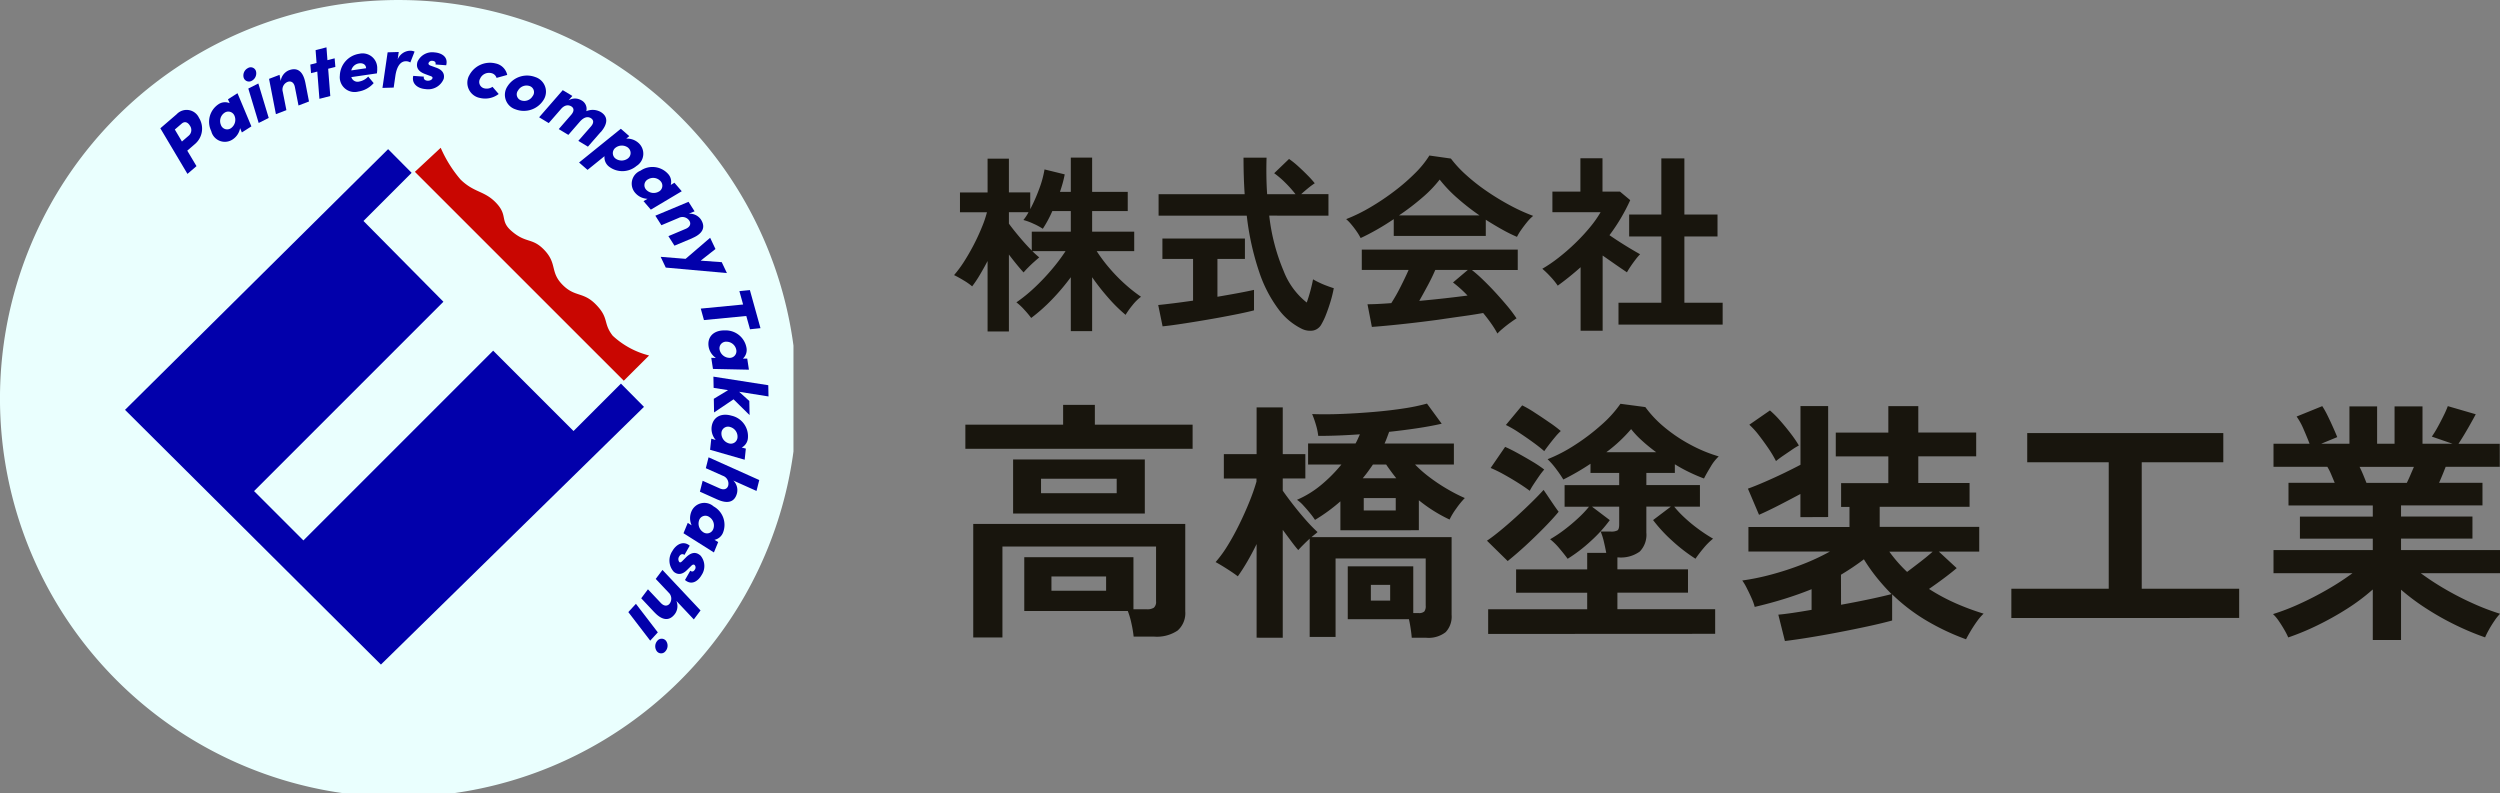
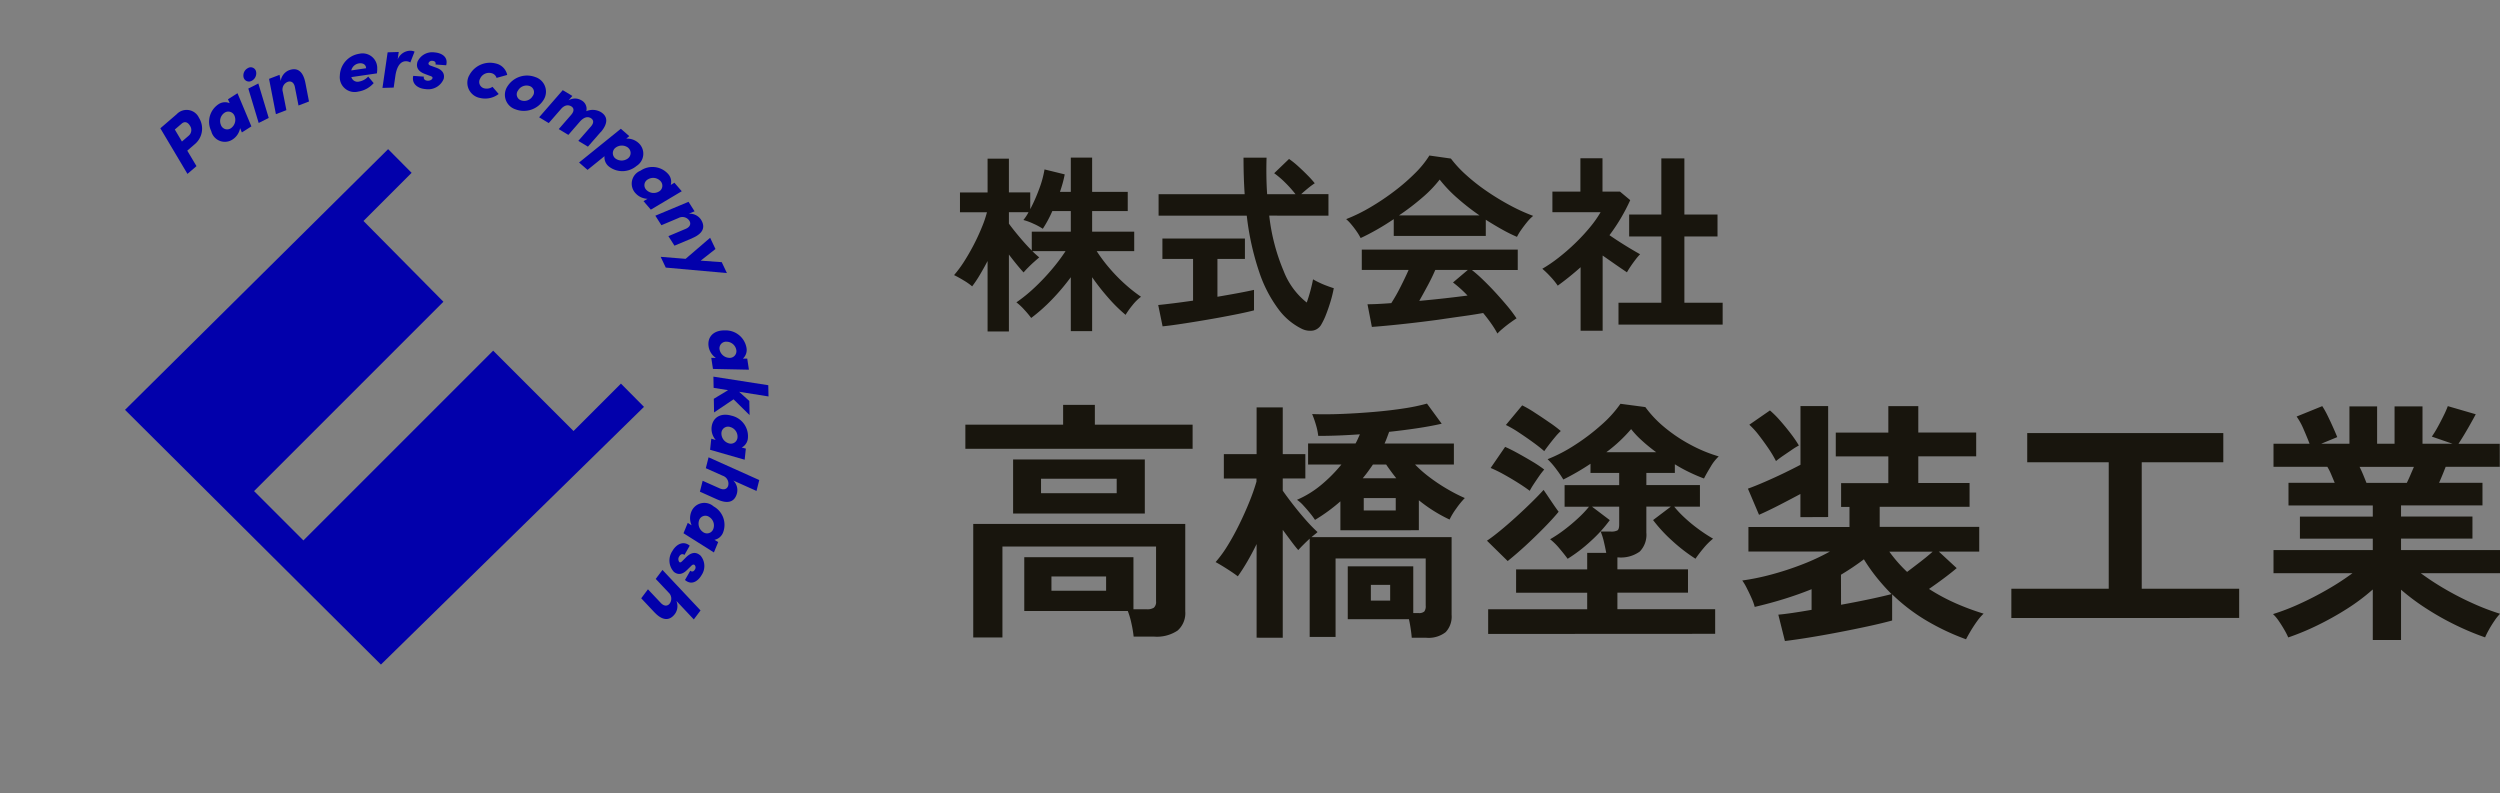
<svg xmlns="http://www.w3.org/2000/svg" width="157.536" height="50" viewBox="0 0 157.536 50">
  <rect x="0" y="0" width="157.536" height="50" fill="#808080" stroke="none" />
  <defs>
    <clipPath id="a">
      <path data-name="長方形 5" fill="none" d="M0 0h50v50H0z" />
    </clipPath>
  </defs>
  <g data-name="グループ 131">
    <g data-name="グループ 7" clip-path="url(#a)">
-       <path data-name="パス 2" d="M50.223 25.112A25.112 25.112 0 1125.112.001a25.112 25.112 0 0125.111 25.111" fill="#eafffe" />
      <path data-name="パス 3" d="M39.128 24.173l-2.988 2.988-5.064-5.064-11.958 11.958-3.109-3.109 11.932-11.932-5.037-5.089 3.034-3.034-1.481-1.492L7.878 25.826l16.126 16.051L40.58 25.638z" fill="#0200ab" />
-       <path data-name="パス 4" d="M26.144 10.828l13.164 13.163 1.593-1.591a5.237 5.237 0 01-2.292-1.245c-.626-.8-.205-1.113-1.083-1.992-.779-.779-1.282-.44-2.038-1.177-.868-.846-.334-1.367-1.227-2.272-.739-.748-1.124-.364-2.039-1.166-.747-.654-.186-.971-.984-1.79-.734-.752-1.37-.61-2.226-1.455a7.929 7.929 0 01-1.241-1.991z" fill="#c90601" />
      <path data-name="パス 5" d="M11.133 7.198a.858.858 0 011.407.228 1.277 1.277 0 01-.275 1.667l-.464.4.581.976-.569.489-1.709-2.874zm.318.59l-.435.374.448.756.435-.374a.468.468 0 00.067-.625c-.108-.184-.3-.314-.516-.13" fill="#0200ab" />
      <path data-name="パス 6" d="M14.365 6.256l.6-.382.876 2.09-.6.382-.111-.27a1.077 1.077 0 01-.462.705.881.881 0 01-1.357-.521 1.328 1.328 0 01.443-1.682.736.736 0 01.719-.075zm.419 1.06a.42.42 0 00-.635-.211.629.629 0 00-.229.766.417.417 0 00.633.207.648.648 0 00.232-.762" fill="#0200ab" />
      <path data-name="パス 7" d="M15.354 4.891a.522.522 0 01.268-.6.342.342 0 01.509.2.528.528 0 01-.268.6.348.348 0 01-.509-.2m.947 2.858l-.654-2.17.632-.318.654 2.17z" fill="#0200ab" />
      <path data-name="パス 8" d="M19.239 5.195l.232 1.2-.661.253-.226-1.152c-.065-.344-.282-.4-.452-.339a.519.519 0 00-.313.627l.228 1.157-.661.253-.432-2.225.661-.253.073.392a.855.855 0 01.514-.678c.554-.212.9.089 1.037.77" fill="#0200ab" />
-       <path data-name="パス 9" d="M21.087 3.675l.046.541-.454.117.134 1.718-.685.177-.134-1.718-.393.1-.046-.541.393-.1-.061-.809.685-.177.061.809z" fill="#0200ab" />
      <path data-name="パス 10" d="M23.772 4.364c0 .063-.008.146-.02.259l-1.613.236a.409.409 0 00.5.279 1.013 1.013 0 00.563-.314l.345.413a1.61 1.61 0 01-.975.534.934.934 0 01-1.157-1.01 1.434 1.434 0 011.22-1.372.922.922 0 011.133.975m-.7-.063c0-.222-.19-.344-.441-.308a.583.583 0 00-.491.444z" fill="#0200ab" />
      <path data-name="パス 11" d="M26.123 3.255l-.266.682a.519.519 0 00-.3-.077c-.277.008-.542.251-.642.914l-.107.745-.707.021.325-2.243.7-.021-.067.471a.878.878 0 01.744-.549.665.665 0 01.327.057" fill="#0200ab" />
      <path data-name="パス 12" d="M26.041 4.781l.668.048c-.027.108.026.242.226.256.148.011.291-.056.318-.159.015-.071-.031-.108-.19-.157l-.266-.1c-.612-.221-.538-.59-.491-.773a1.016 1.016 0 011.073-.594c.42.03.882.26.737.81l-.672-.048c.034-.141-.047-.219-.185-.229a.226.226 0 00-.254.135c-.025.084.038.137.146.173l.36.131c.523.191.484.543.449.694a1.054 1.054 0 01-1.139.647c-.5-.036-.9-.338-.779-.837" fill="#0200ab" />
      <path data-name="パス 13" d="M29.553 4.783a1.468 1.468 0 011.678-.785.94.94 0 01.731.724l-.672.187a.436.436 0 00-.324-.3.614.614 0 00-.713.35.413.413 0 00.281.612.642.642 0 00.5-.1l.39.452a1.394 1.394 0 01-1.162.253.976.976 0 01-.712-1.394" fill="#0200ab" />
      <path data-name="パス 14" d="M31.981 5.436a1.458 1.458 0 011.746-.581.966.966 0 01.512 1.462 1.464 1.464 0 01-1.749.575.961.961 0 01-.509-1.456m1.585.619a.406.406 0 00-.185-.631.614.614 0 00-.733.273.4.4 0 00.186.627.609.609 0 00.731-.269" fill="#0200ab" />
      <path data-name="パス 15" d="M37.848 8.325l-.8.917-.606-.365.79-.9c.231-.263.153-.438 0-.532-.188-.114-.427-.079-.691.22l-.726.835-.606-.365.778-.893c.231-.263.164-.448.013-.539s-.393-.125-.643.16l-.778.893-.606-.365 1.488-1.71.606.365-.241.279a.775.775 0 01.795-.012.609.609 0 01.325.693 1.036 1.036 0 01.907.05c.479.289.454.748 0 1.274" fill="#0200ab" />
      <path data-name="パス 16" d="M40.115 10.453a1.38 1.38 0 01-1.746.04.736.736 0 01-.276-.652l-1.069.864-.534-.464 2.631-2.127.534.465-.193.156a1.073 1.073 0 01.757.259.91.91 0 01-.105 1.461m-.523-1.14a.654.654 0 00-.8-.009.429.429 0 00-.025.669.655.655 0 00.8.009.427.427 0 00.018-.669" fill="#0200ab" />
      <path data-name="パス 17" d="M42.498 11.515l.462.536-1.948 1.16-.461-.536.252-.147a1.077 1.077 0 01-.763-.359.881.881 0 01.326-1.416 1.327 1.327 0 011.727.2.736.736 0 01.175.7zm-.991.563a.42.42 0 00.12-.659.629.629 0 00-.791-.12.417.417 0 00-.117.656.648.648 0 00.787.123" fill="#0200ab" />
      <path data-name="パス 18" d="M43.625 15.01l-1.124.471-.382-.6 1.082-.456c.323-.134.338-.359.24-.512a.519.519 0 00-.677-.179l-1.086.458-.382-.6 2.091-.875.382.6-.369.151a.855.855 0 01.768.365c.32.5.1.9-.543 1.172" fill="#0200ab" />
      <path data-name="パス 19" d="M45.48 16.52l.326.687-3.853-.345-.322-.678 1.573.126 1.545-1.327.336.708-.932.734z" fill="#0200ab" />
-       <path data-name="パス 20" d="M47.921 20.679l-.66.07-.234-.838-2.668.258-.2-.723 2.668-.258-.235-.843.662-.066z" fill="#0200ab" />
      <path data-name="パス 21" d="M47.086 22.596l.107.7-2.266-.048-.107-.7.291.008a1.076 1.076 0 01-.457-.708c-.1-.619.318-1.045 1.027-1.028a1.328 1.328 0 011.357 1.088.735.735 0 01-.223.687zm-1.139-.047a.42.42 0 00.451-.495.629.629 0 00-.607-.521.417.417 0 00-.447.494.648.648 0 00.6.522" fill="#0200ab" />
      <path data-name="パス 22" d="M47.234 26.157l-1.01-.994-1.227.827-.017-.86.9-.544-.911-.145-.014-.707 3.458.54.014.708-1.851-.294.642.58z" fill="#0200ab" />
      <path data-name="パス 23" d="M46.999 28.269l-.074.7-2.179-.626.075-.7.28.083a1.077 1.077 0 01-.261-.8c.066-.623.575-.929 1.256-.732a1.327 1.327 0 011.034 1.4.735.735 0 01-.391.607zm-1.089-.337a.42.42 0 00.563-.363.63.63 0 00-.454-.659.417.417 0 00-.558.364.648.648 0 00.449.658" fill="#0200ab" />
      <path data-name="パス 24" d="M45.216 31.482l-1.112-.5.173-.686 1.073.478c.314.143.493 0 .537-.175a.524.524 0 00-.337-.618l-1.073-.478.173-.686 3.194 1.433-.174.686-1.462-.655a.837.837 0 01.234.794c-.145.575-.593.688-1.227.405" fill="#0200ab" />
      <path data-name="パス 25" d="M45.256 34.158l-.269.654-1.917-1.21.269-.654.245.157a1.077 1.077 0 01-.026-.843.881.881 0 011.41-.351 1.328 1.328 0 01.6 1.632.736.736 0 01-.546.474zm-.952-.628a.42.42 0 00.642-.192.628.628 0 00-.251-.759.417.417 0 00-.637.193.648.648 0 00.247.758" fill="#0200ab" />
      <path data-name="パス 26" d="M43.462 34.387l-.332.582c-.086-.071-.229-.081-.328.093a.3.3 0 00.006.356c.057.044.11.019.224-.1l.2-.2c.464-.456.764-.23.909-.109a1.016 1.016 0 01.072 1.224c-.208.365-.615.684-1.049.315l.334-.586c.113.092.218.053.286-.068a.226.226 0 00-.012-.288c-.065-.059-.14-.025-.219.057l-.273.268c-.4.389-.7.2-.82.1a1.054 1.054 0 01-.091-1.307c.246-.432.694-.667 1.091-.341" fill="#0200ab" />
      <path data-name="パス 27" d="M41.241 38.589l-.835-.888.424-.566.806.854c.234.253.454.191.563.045a.524.524 0 00-.073-.7l-.806-.854.424-.566 2.4 2.552-.424.566-1.1-1.167a.837.837 0 01-.09.822c-.355.475-.812.407-1.288-.1" fill="#0200ab" />
-       <path data-name="パス 28" d="M40.072 38.049l1.38 1.8-.479.521-1.38-1.8zm1.9 2.338a.522.522 0 01-.04.651.342.342 0 01-.549-.01.528.528 0 01.04-.651.348.348 0 01.549.01" fill="#0200ab" />
    </g>
    <path data-name="パス 6501" d="M62.232 20.888v-4.44q-.24.456-.486.87a7.362 7.362 0 01-.486.726 3.9 3.9 0 00-.54-.378q-.348-.21-.6-.33a7.334 7.334 0 00.642-.87q.318-.5.6-1.044t.5-1.08a6.936 6.936 0 00.33-.966h-1.7v-1.248h1.74V10h1.344v2.124h1.344v1.056a10.334 10.334 0 00.558-1.26 6.436 6.436 0 00.342-1.244l1.272.312q-.048.264-.126.546t-.174.558h.684v-2.16h1.344v2.16h2.244V13.3H68.82v1.3h2.652v1.224h-2.364a9.515 9.515 0 00.762 1.026 10.61 10.61 0 00.978 1.014 9.7 9.7 0 001.052.836 2.932 2.932 0 00-.54.534 5.246 5.246 0 00-.432.606 9.667 9.667 0 01-1.1-1.086 14.249 14.249 0 01-1.008-1.286v3.4h-1.344v-3.4a13.921 13.921 0 01-1.182 1.4 10.993 10.993 0 01-1.314 1.168 5.884 5.884 0 00-.432-.516 3.669 3.669 0 00-.5-.468 9.558 9.558 0 001.1-.888 13.442 13.442 0 001.092-1.14 11.814 11.814 0 00.906-1.2h-2.094q.12.12.234.222t.2.174q-.12.1-.318.276t-.384.366a3.968 3.968 0 00-.282.306q-.18-.192-.426-.492t-.5-.636v4.848zm2.784-5.1V14.6h2.46v-1.3h-1.164a7.4 7.4 0 01-.6 1.116 3.987 3.987 0 00-.6-.324 3.624 3.624 0 00-.624-.228 2.754 2.754 0 00.324-.492h-1.236v.72q.24.336.648.822t.792.874zm16.992 4.92a4.059 4.059 0 01-1.446-1.224 8.269 8.269 0 01-1.212-2.34 17.061 17.061 0 01-.786-3.552h-5.556v-1.356h5.424q-.072-1.08-.072-2.3h1.452q-.036 1.224.036 2.3h1.788a7.58 7.58 0 00-.66-.738 5.541 5.541 0 00-.684-.582l.936-.9a5.484 5.484 0 01.576.462q.312.282.594.57a6.1 6.1 0 01.45.5 5.032 5.032 0 00-.414.306q-.246.2-.438.378h1.716v1.356H79.98a12.5 12.5 0 00.912 3.5 4.667 4.667 0 001.452 1.976q.132-.372.24-.78t.156-.684a4.033 4.033 0 00.378.2 5.27 5.27 0 00.51.216q.264.1.42.144a7.924 7.924 0 01-.2.822q-.132.438-.282.822a4.22 4.22 0 01-.294.624.764.764 0 01-.522.4 1.185 1.185 0 01-.742-.12zm-8.748-.144l-.276-1.344q.372-.036.954-.108t1.242-.168v-2.628h-1.932v-1.284h5.2v1.284h-1.732V18.7q.708-.12 1.32-.234t.984-.2v1.29q-.408.108-1 .228t-1.25.24q-.666.12-1.326.228t-1.23.192q-.57.084-.954.12zm21.1.456a5.722 5.722 0 00-.378-.612q-.234-.336-.522-.684-.552.1-1.272.2t-1.528.22q-.8.108-1.59.2t-1.464.156q-.678.066-1.158.1l-.276-1.428q.264 0 .654-.018t.846-.054a10.609 10.609 0 00.57-1q.294-.576.522-1.092h-2.952v-1.28h9.828v1.284h-2.892a8.959 8.959 0 01.72.636q.4.384.8.822t.75.858a8.984 8.984 0 01.546.732q-.156.1-.4.276t-.464.364a3.321 3.321 0 00-.344.32zM85.74 15a3.489 3.489 0 00-.24-.4q-.156-.228-.336-.444a2.835 2.835 0 00-.336-.348 10.544 10.544 0 001.53-.75 15.245 15.245 0 001.518-1.02 12.487 12.487 0 001.308-1.138 6.073 6.073 0 00.888-1.1l1.356.192a7.347 7.347 0 00.984 1.056 12.339 12.339 0 001.314 1.026 15.7 15.7 0 001.458.882 11.561 11.561 0 001.428.648 2.739 2.739 0 00-.384.39q-.2.246-.378.5a3.106 3.106 0 00-.258.432q-.468-.2-.966-.48t-1-.6v1.02h-5.8v-1.058q-.552.372-1.092.678T85.74 15zm2.424-1.428h5.064a14.746 14.746 0 01-1.392-1.086 8.617 8.617 0 01-1.116-1.17 7.659 7.659 0 01-1.092 1.134 15.368 15.368 0 01-1.464 1.118zm1.272 5.388q.8-.072 1.6-.162t1.44-.174a7.51 7.51 0 00-.916-.824l.936-.792h-2.052q-.2.468-.474.978t-.534.97zm12.552 1.496v-1.38h2.7V14.9h-2.028v-1.38h2.028V9.98h1.452v3.54h2.088v1.38h-2.088v4.176h2.412v1.38zm-2.388.384v-4q-.336.3-.7.594t-.74.566a4.4 4.4 0 00-.456-.564 5.8 5.8 0 00-.516-.5 8.973 8.973 0 001.014-.69 12.864 12.864 0 001.05-.912 12.055 12.055 0 00.936-1.008 6.838 6.838 0 00.672-.954h-3.036v-1.3h1.764v-2.1h1.392v2.1h1.1l.648.54a11.684 11.684 0 01-1.308 2.208q.312.216.678.45t.7.432q.336.2.552.318a3.51 3.51 0 00-.282.33q-.162.21-.312.432t-.234.378q-.324-.216-.732-.5l-.8-.558v4.738zM61.328 40.168v-7.152h13.36v5.5a1.464 1.464 0 01-.48 1.216 2.336 2.336 0 01-1.472.384h-1.3a7.17 7.17 0 00-.136-.816 5.1 5.1 0 00-.232-.8h-6.524v-3.388h6.88v3.28h.832a.766.766 0 00.456-.1.492.492 0 00.136-.408V34.44h-9.68v5.728zm2.512-7.808v-3.408h8.3v3.408zm-3.008-4.08v-1.52h6.16v-1.248h2v1.248h6.16v1.52zm4.768 2.8h4.768v-.912H65.6zm.656 6.144H69.7v-.9h-3.444zm12.928 2.96v-5.9q-.288.592-.592 1.112t-.592.92q-.272-.208-.7-.48t-.7-.416a7.537 7.537 0 00.768-1.056q.384-.624.736-1.344t.632-1.416a12.925 12.925 0 00.44-1.256v-.192H77.12v-1.54h2.064v-2.944h1.648v2.944h1.424v1.536h-1.424v.768q.256.368.64.864t.8.968a9.761 9.761 0 00.752.776 1.75 1.75 0 01-.168.144q-.1.08-.216.176h8.832v4.9a1.424 1.424 0 01-.376 1.088 1.757 1.757 0 01-1.224.352h-.912q-.016-.224-.064-.552t-.112-.616h-3.856v-3.332h4.128v2.944h.336a.493.493 0 00.36-.1.56.56 0 00.088-.368v-2.972h-5.68v4.944h-1.632v-6.192q-.208.192-.4.384t-.32.336q-.208-.24-.456-.576l-.52-.7v6.8zm5.28-6.768v-1.824a10.928 10.928 0 01-1.6 1.168 4.836 4.836 0 00-.32-.432q-.208-.256-.424-.488a2.116 2.116 0 00-.392-.344 6.287 6.287 0 001.552-.96 9.3 9.3 0 001.248-1.264h-2.1v-1.328h2.992q.08-.144.144-.288l.128-.288q-1.392.1-2.624.1a3.883 3.883 0 00-.152-.72 5.927 5.927 0 00-.232-.656q.848.032 1.864-.008t2.04-.128q1.024-.088 1.9-.224a12.217 12.217 0 001.432-.3l.928 1.268q-.7.16-1.56.288t-1.752.224l-.136.368q-.072.192-.152.368h4.368v1.324h-2.448a7.849 7.849 0 00.976.848 11.2 11.2 0 001.136.744 10.365 10.365 0 001.024.52 5.232 5.232 0 00-.536.656 4.285 4.285 0 00-.424.7 9.461 9.461 0 01-1.936-1.216v1.888zm1.472-1.248h2.016v-.784h-2.016zm-.064-2.032h2.112q-.176-.224-.336-.44t-.3-.424h-.832q-.144.208-.3.424t-.344.44zm.512 7.712H87.6v-.992h-1.216zm7.392 2.1v-1.556h6.24v-1.04h-4.48V35.88h4.48v-1.04h1.2q-.064-.352-.152-.72a3.75 3.75 0 00-.2-.624h.64a.836.836 0 00.416-.072q.112-.072.112-.376v-1.12h-1.712l1.12.848a8.732 8.732 0 01-1.176 1.3 9.7 9.7 0 01-1.48 1.136q-.208-.288-.52-.656a3.9 3.9 0 00-.584-.576 8.388 8.388 0 00.92-.616 11.137 11.137 0 00.88-.744 6.575 6.575 0 00.648-.688h-1.536v-1.36h3.44V29.8h-1.808v-.576a15.522 15.522 0 01-1.712.992 7.344 7.344 0 00-.448-.656 4.839 4.839 0 00-.544-.624 9.583 9.583 0 001.728-.9 13.124 13.124 0 001.664-1.264 7.366 7.366 0 001.2-1.328l1.568.208a7 7 0 001.176 1.248 9.648 9.648 0 001.624 1.1 9.247 9.247 0 001.824.76 2.8 2.8 0 00-.512.656q-.272.448-.416.736-.432-.16-.9-.384a9.493 9.493 0 01-.936-.512v.544h-1.796v.768h3.376v1.36h-1.62a6.451 6.451 0 00.64.68 9.391 9.391 0 00.88.728 9.8 9.8 0 00.928.608 4.084 4.084 0 00-.608.608 8.184 8.184 0 00-.5.656 10.506 10.506 0 01-1.472-1.136 9.327 9.327 0 01-1.2-1.3l1.12-.848h-1.544v1.648a1.506 1.506 0 01-.416 1.184 2.034 2.034 0 01-1.36.368h-.048v.752h4.448v1.472h-4.448v1.04h6.16v1.552zm1.232-4.592L93.7 34.072q.336-.224.816-.616t1-.864q.52-.472.984-.928t.768-.792q.112.16.3.44t.368.544q.184.264.28.392-.368.448-.944 1.032t-1.176 1.136q-.608.552-1.088.936zm2.3-6.928q-.288-.256-.72-.568t-.88-.608a6.937 6.937 0 00-.816-.472l1.028-1.236a7.025 7.025 0 01.8.464q.464.3.92.616a7.838 7.838 0 01.712.536 3.77 3.77 0 00-.36.384q-.2.24-.384.48t-.296.4zm-.912 2.5q-.32-.24-.752-.512t-.88-.52a8.43 8.43 0 00-.832-.408l.912-1.328q.336.144.8.4t.92.528a7.45 7.45 0 01.744.5 4.572 4.572 0 00-.308.396q-.184.264-.352.52a4.364 4.364 0 00-.248.416zm4.832-2.432h3.136q-.5-.368-.9-.736a5.575 5.575 0 01-.68-.72 9.462 9.462 0 01-1.552 1.448zm11.248 11.9l-.416-1.664q.368-.032.912-.112t1.184-.192v-1.3q-.832.336-1.736.616t-1.848.5a3.116 3.116 0 00-.184-.52q-.136-.312-.3-.632a3.409 3.409 0 00-.3-.512 14.81 14.81 0 001.8-.368 18.725 18.725 0 001.944-.632 13.753 13.753 0 001.776-.824h-5.132v-1.548h6.368v-1.264h-.528v-1.5h2.976V28.76h-3.312v-1.5h3.312v-1.668h1.888v1.664h3.648v1.5h-3.648v1.68h3.232v1.5h-5.664V33.2h6.272v1.56h-2.544l1.124 1.04q-.336.288-.808.64t-.936.672a12.272 12.272 0 001.672.9 15.7 15.7 0 001.768.656 3.211 3.211 0 00-.408.472q-.216.3-.4.608t-.3.536a14.818 14.818 0 01-2.464-1.16 11.579 11.579 0 01-2.192-1.672V39.1q-.64.176-1.528.368t-1.848.376q-.96.184-1.848.328t-1.528.22zm.976-7.808v-1.46q-.56.3-1.28.672t-1.328.64l-.7-1.648q.448-.16 1.056-.424t1.224-.56q.616-.3 1.032-.52v-3.7h1.744v6.992zm2.56 5.52q.976-.176 1.84-.36t1.344-.312a13.072 13.072 0 01-.92-1.024 11.129 11.129 0 01-.824-1.168q-.336.256-.7.5t-.744.472zm-4.1-9.056a7.291 7.291 0 00-.472-.792q-.3-.44-.616-.848a4.917 4.917 0 00-.592-.648l1.3-.9a6.166 6.166 0 01.648.648q.344.392.656.8a7.8 7.8 0 01.52.76 4.135 4.135 0 00-.432.264l-.552.376q-.272.188-.452.336zm8.256 6.992q.384-.288.84-.64t.776-.64h-2.728a8.916 8.916 0 001.12 1.276zm6.576 2.9V37.1h6.136v-7.972h-5.136v-1.84H140.1v1.84h-5.14V37.1h6.14v1.84zm22.776 1.384v-3.184a12.753 12.753 0 01-1.62 1.216 18.692 18.692 0 01-1.86 1.04 15.863 15.863 0 01-1.848.768 4.413 4.413 0 00-.24-.472q-.16-.28-.352-.56a2.53 2.53 0 00-.368-.44 13.908 13.908 0 001.68-.648q.9-.408 1.768-.912a16.165 16.165 0 001.56-1.016h-4.976v-1.456h6.256v-.72h-4.592v-1.392h4.592v-.7h-5.312v-1.428h2.912q-.112-.272-.224-.536a3.536 3.536 0 00-.24-.472h-3.392V27.96h2.272q-.16-.416-.376-.912a4.166 4.166 0 00-.44-.8l1.616-.656a5.446 5.446 0 01.344.616q.184.376.344.736t.256.6l-1.008.416h1.776v-2.352h1.744v2.352h1.1v-2.352h1.76v2.352h1.888l-1.3-.448a6.248 6.248 0 00.36-.584q.2-.36.384-.736a6.209 6.209 0 00.264-.6l1.76.512q-.144.272-.352.64t-.408.7q-.2.328-.328.52h2.6v1.452h-3.408q-.208.544-.416 1.008h2.736v1.424H151.3v.7h4.5v1.392h-4.5v.72h6.24v1.46h-4.996a16.678 16.678 0 001.556 1.016 18.284 18.284 0 001.76.9 14.722 14.722 0 001.68.64 3.151 3.151 0 00-.352.44q-.192.28-.352.568a4.971 4.971 0 00-.24.48 16.875 16.875 0 01-1.824-.76 17.382 17.382 0 01-1.84-1.032 14.108 14.108 0 01-1.632-1.212v3.168zm-.4-9.9h2.544q.112-.224.224-.488t.224-.52h-3.424q.128.256.24.528t.192.476z" fill="#18150d" />
  </g>
</svg>